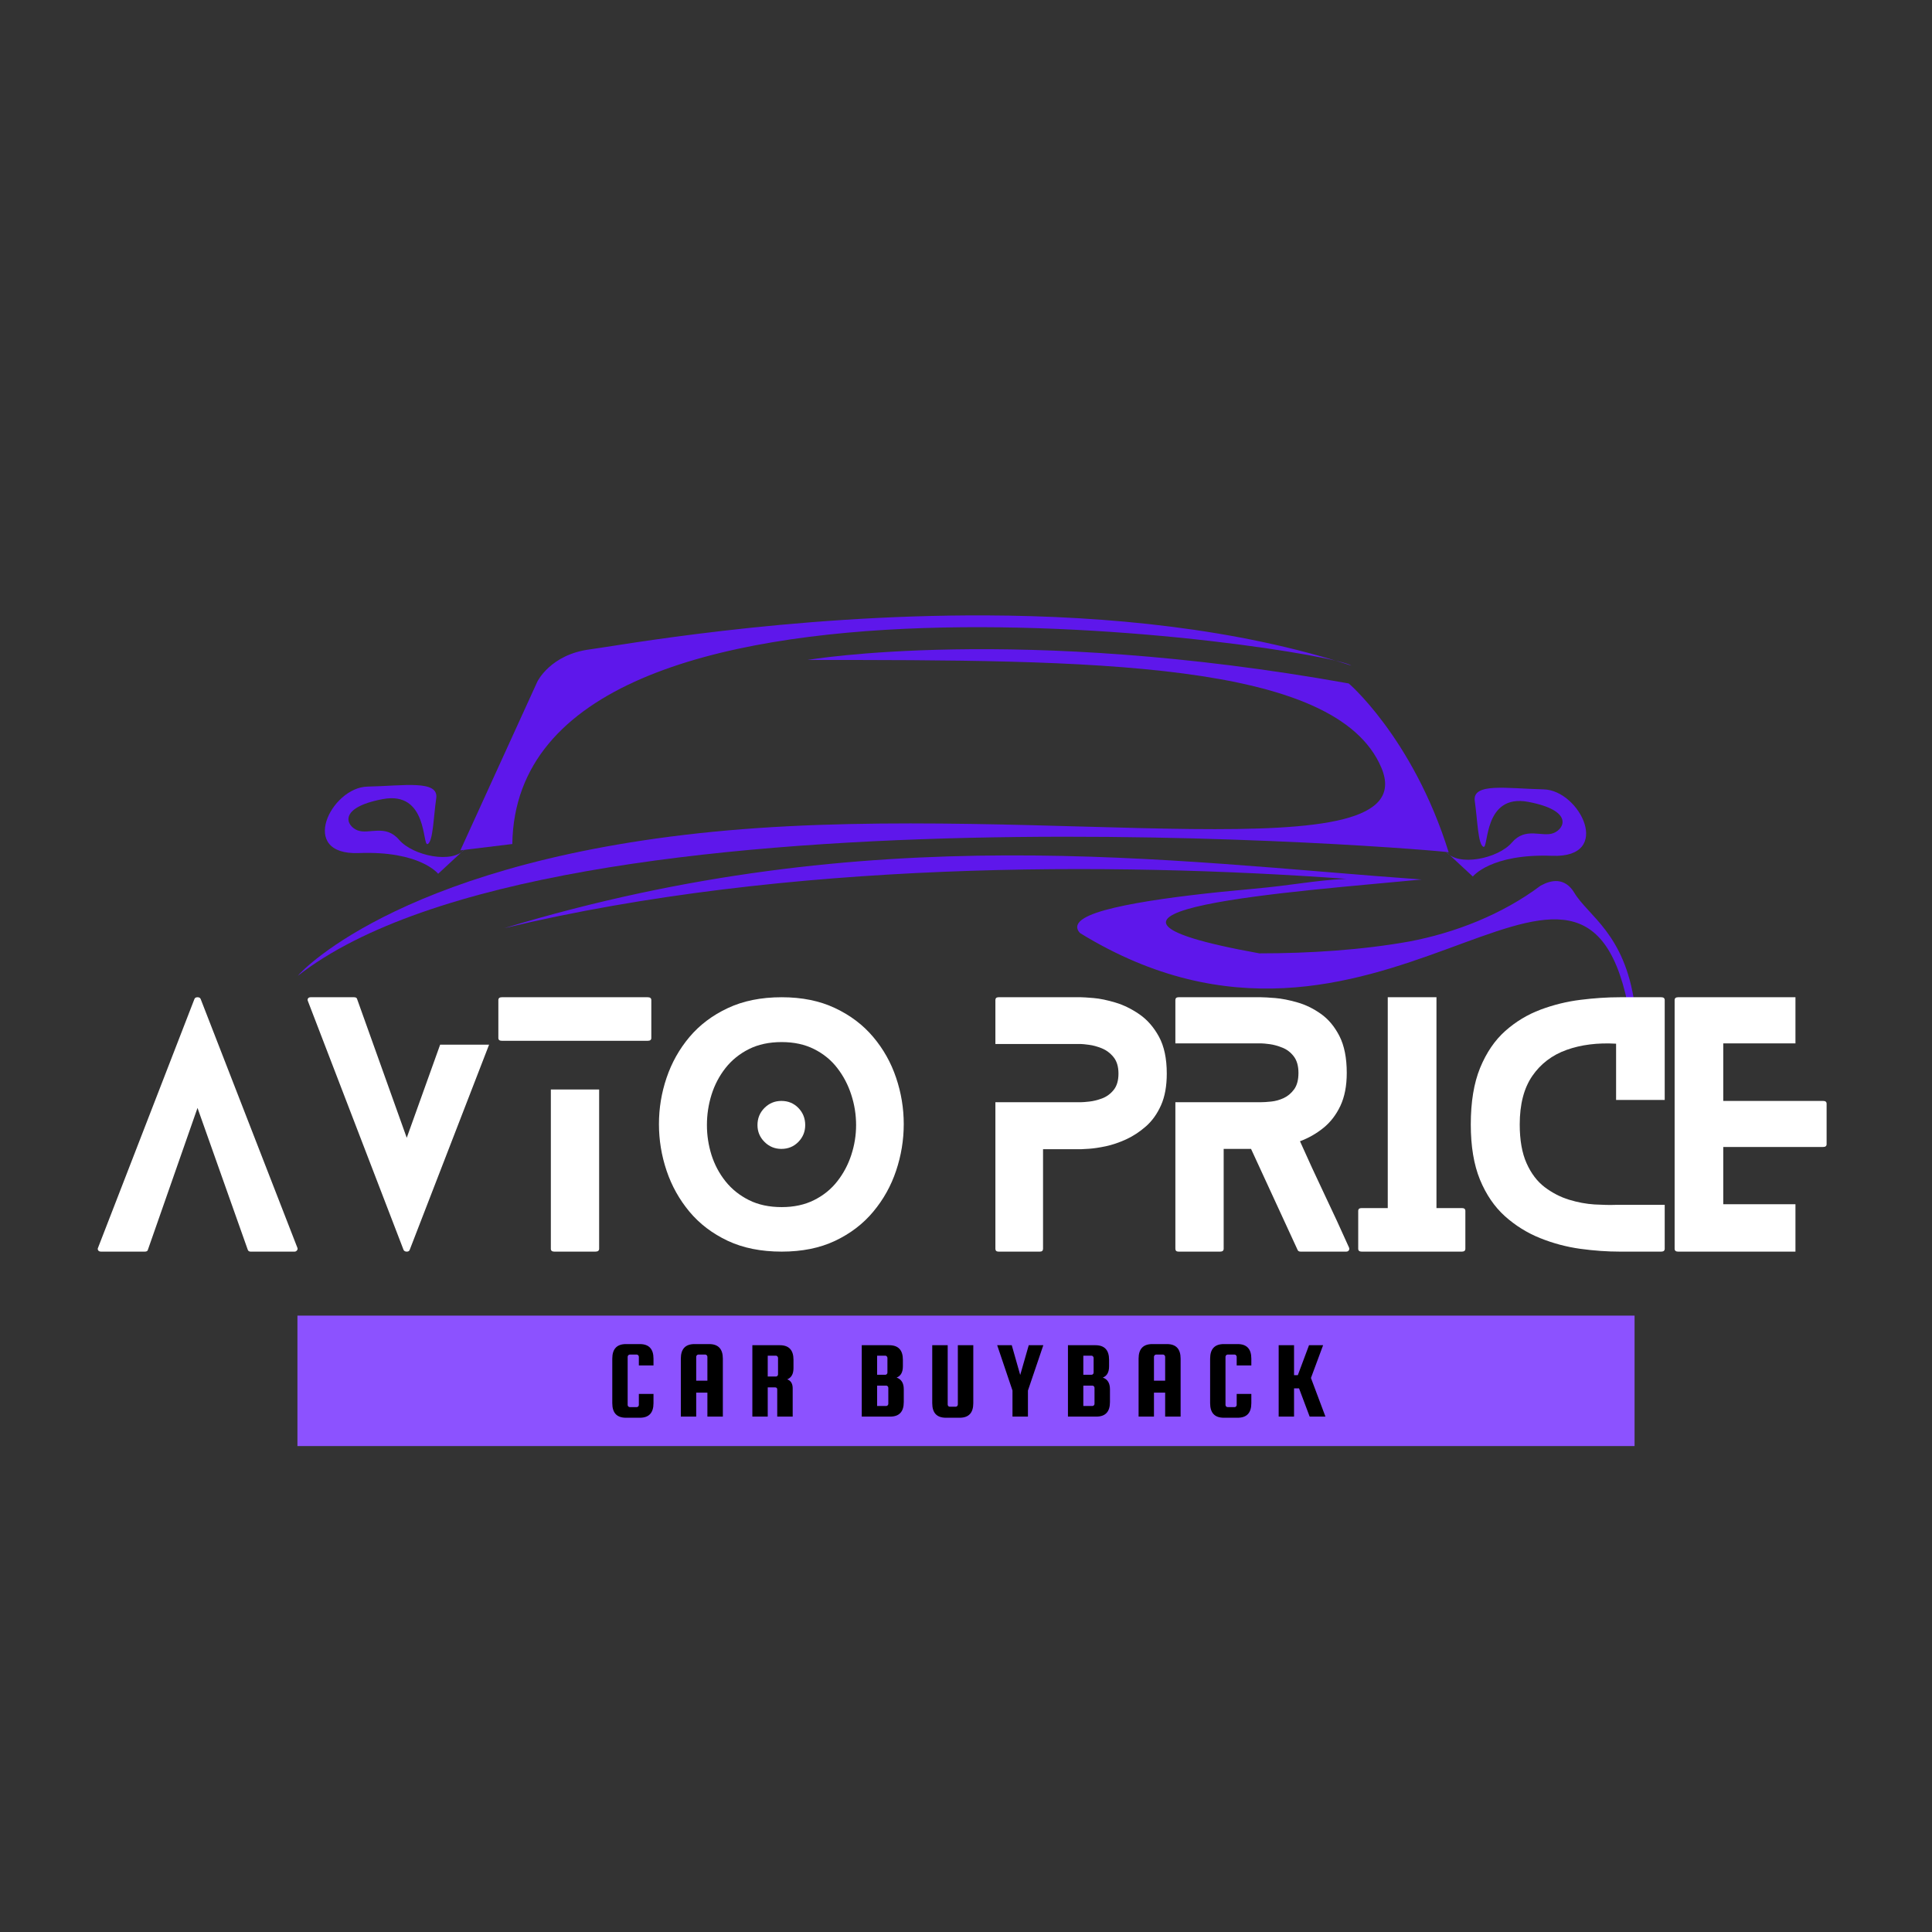
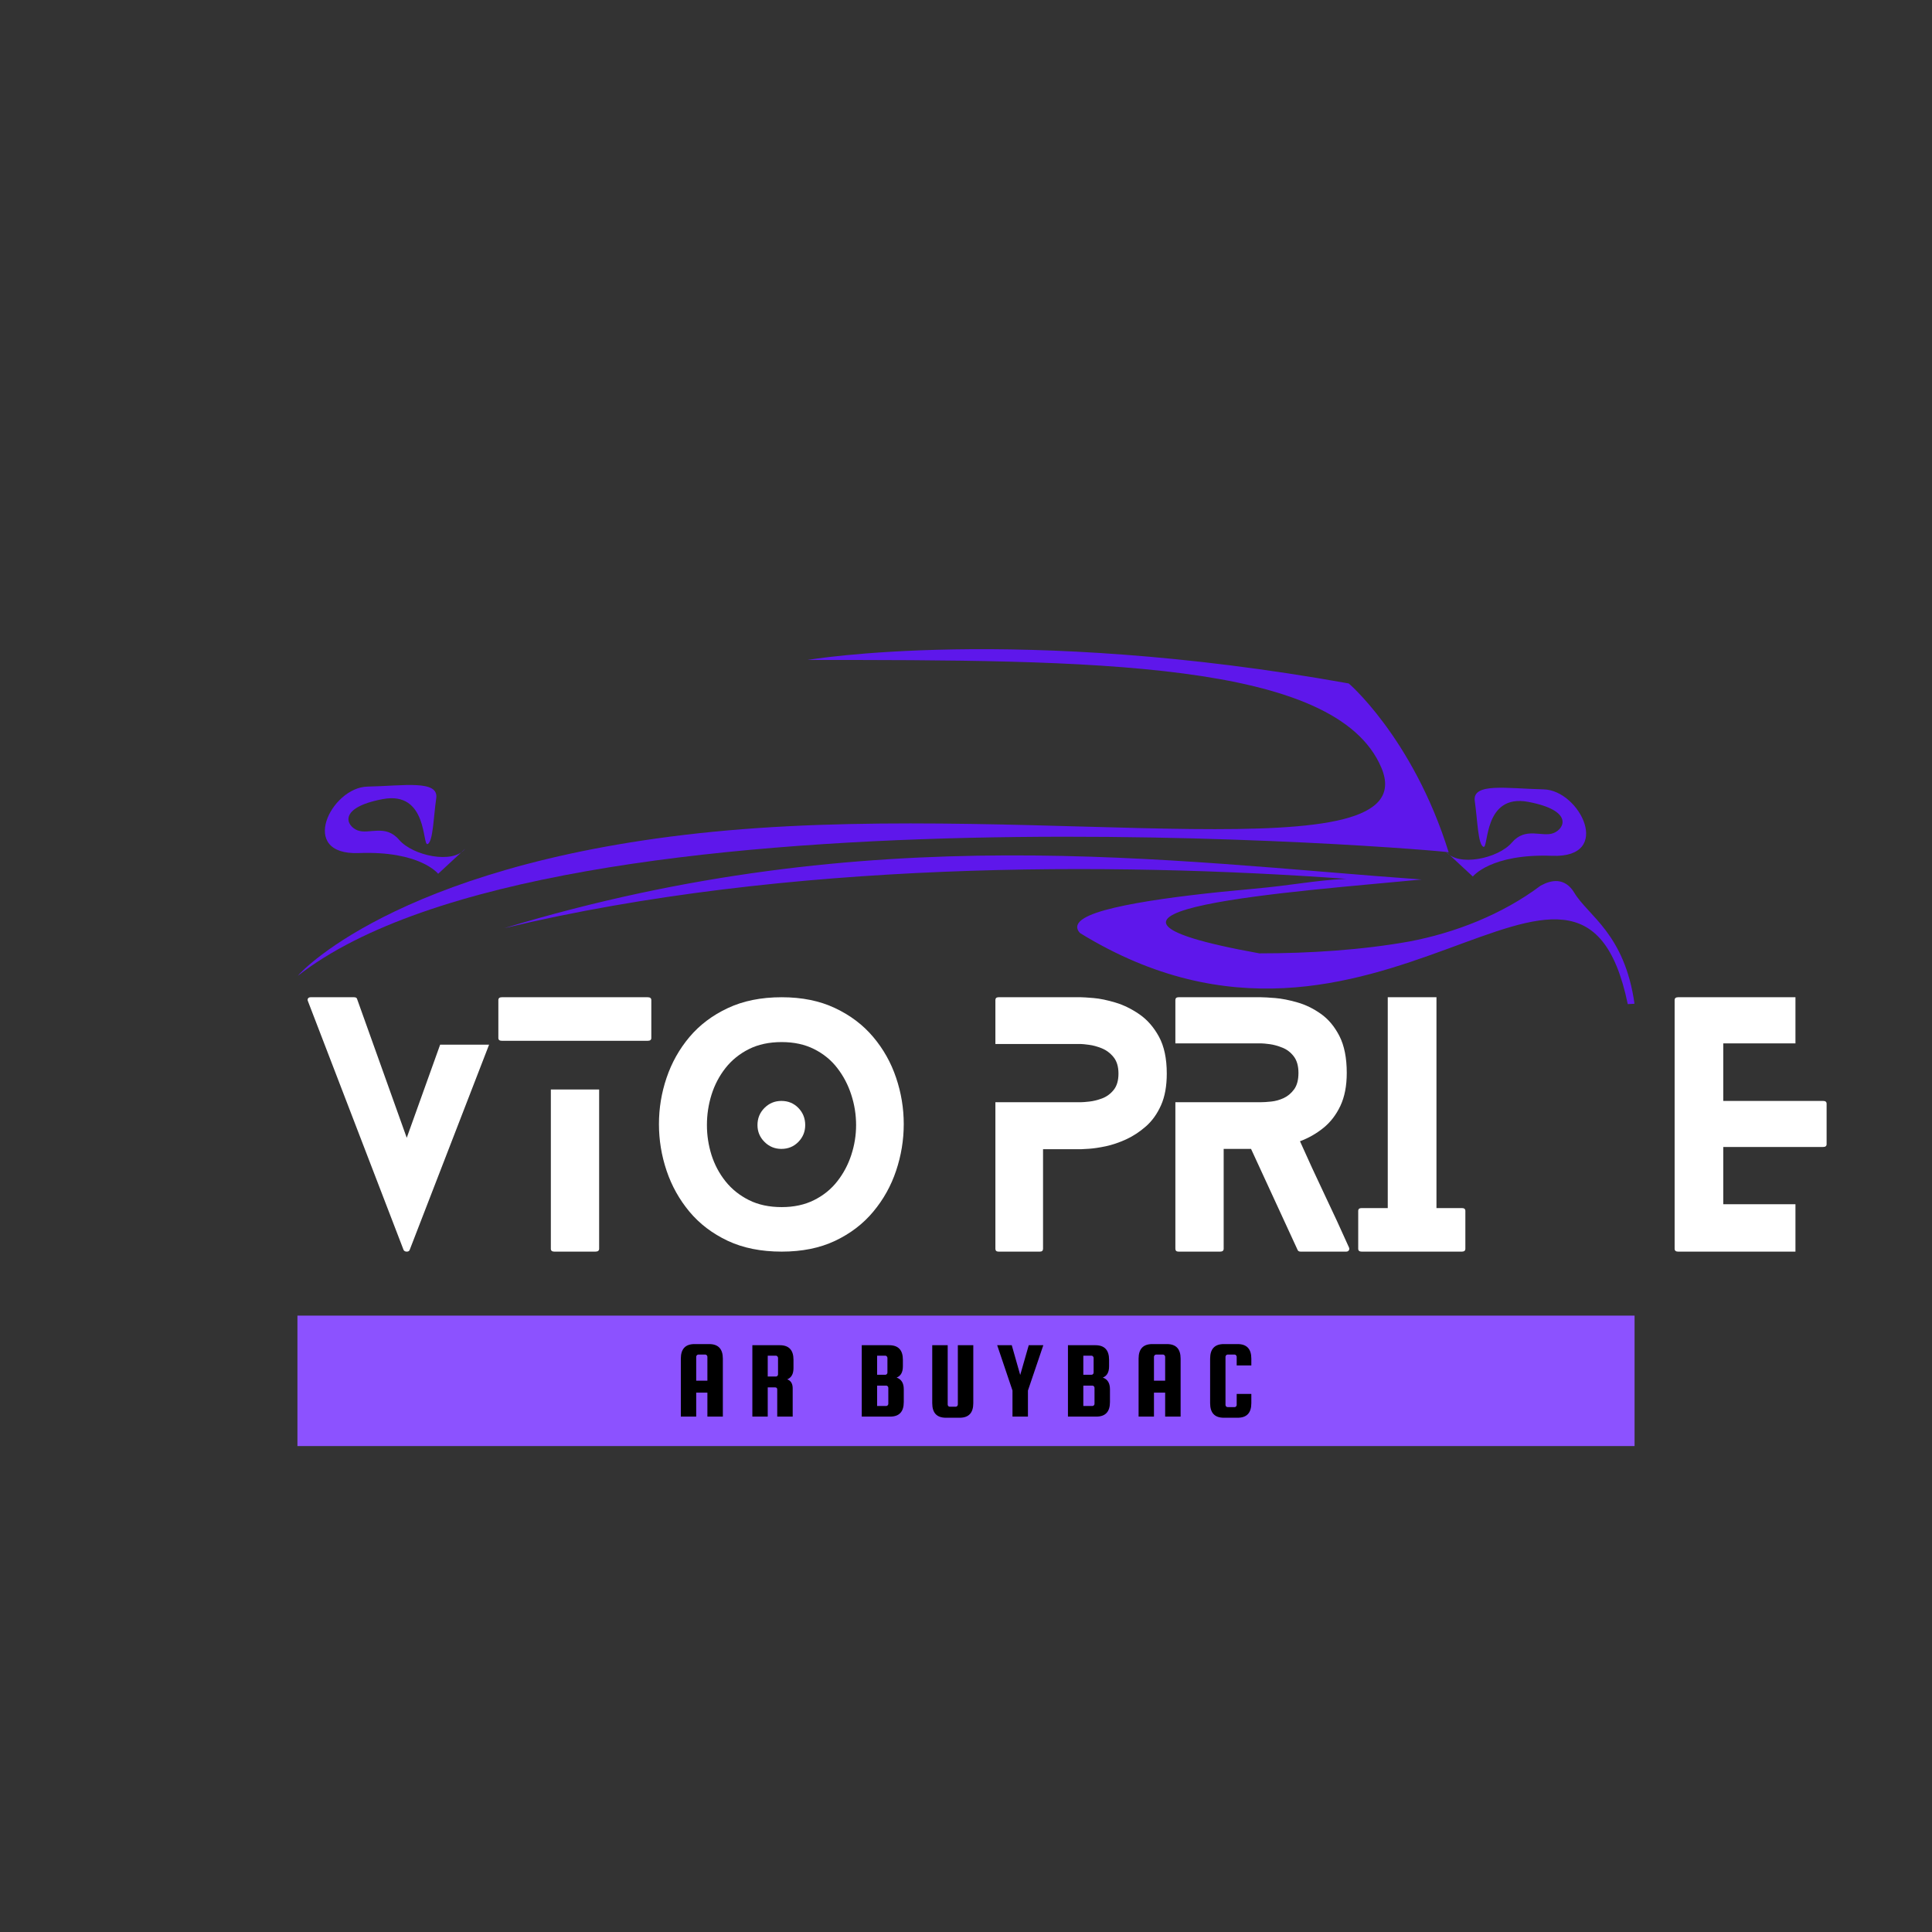
<svg xmlns="http://www.w3.org/2000/svg" width="500" zoomAndPan="magnify" viewBox="0 0 375 375" height="500" preserveAspectRatio="xMidYMid meet" version="1.0">
  <rect x="0" y="0" width="375" height="375" fill="#333333" stroke="none" />
  <defs>
    <g />
    <clipPath id="ce418e2712">
      <path d="M 57.734 126 L 282 126 L 282 190 L 57.734 190 Z M 57.734 126 " clip-rule="nonzero" />
    </clipPath>
    <clipPath id="d41f0473d5">
      <path d="M 97 166 L 317.234 166 L 317.234 195 L 97 195 Z M 97 166 " clip-rule="nonzero" />
    </clipPath>
    <clipPath id="fccc1e2227">
      <path d="M 57.734 255.359 L 317.266 255.359 L 317.266 280.68 L 57.734 280.68 Z M 57.734 255.359 " clip-rule="nonzero" />
    </clipPath>
  </defs>
-   <path fill="#5e17eb" d="M 191.57 119.449 C 152.742 119.266 119.348 125.43 114.531 126.039 C 106.824 127.016 104.293 132.316 104.293 132.316 L 89.363 165.047 C 92 164.727 95.402 164.316 99.438 163.824 C 100.348 101.711 257.07 125.699 262.32 129.199 C 240.117 121.949 214.863 119.555 191.57 119.449 Z M 191.57 119.449 " fill-opacity="1" fill-rule="nonzero" />
  <g clip-path="url(#ce418e2712)">
    <path fill="#5e17eb" d="M 156.75 128.098 C 156.75 128.098 197.418 121.117 261.758 132.652 C 261.152 132.043 274.203 142.969 281.184 165.426 C 280.879 165.125 107.887 150.254 57.812 189.406 C 58.723 188.191 79.359 166.641 141.273 161.18 C 203.184 155.715 276.934 169.98 268.133 149.039 C 259.332 128.098 211.379 128.098 156.75 128.098 Z M 156.75 128.098 " fill-opacity="1" fill-rule="nonzero" />
  </g>
  <path fill="#5e17eb" d="M 90.285 164.746 L 85.047 169.602 C 85.047 169.602 81.559 165.125 69.648 165.578 C 57.734 166.035 64.258 152.832 71.316 152.68 C 78.371 152.531 85.203 151.316 84.672 154.957 C 84.137 158.602 84.062 163.379 83 163.836 C 81.938 164.289 83.074 153.441 74.273 155.109 C 65.473 156.777 67.219 160.344 69.418 161.18 C 71.621 162.012 74.809 159.891 77.461 163 C 80.117 166.109 87.934 167.781 90.285 164.746 Z M 90.285 164.746 " fill-opacity="1" fill-rule="nonzero" />
  <path fill="#5e17eb" d="M 280.641 165.281 L 285.875 170.137 C 285.875 170.137 289.367 165.66 301.277 166.113 C 313.191 166.57 306.664 153.367 299.609 153.215 C 292.551 153.062 285.723 151.848 286.254 155.492 C 286.785 159.133 286.863 163.914 287.926 164.367 C 288.988 164.824 287.848 153.973 296.648 155.645 C 305.453 157.312 303.707 160.879 301.504 161.715 C 299.305 162.547 296.117 160.426 293.461 163.535 C 290.809 166.645 282.992 168.312 280.641 165.281 Z M 280.641 165.281 " fill-opacity="1" fill-rule="nonzero" />
  <g clip-path="url(#d41f0473d5)">
    <path fill="#5e17eb" d="M 195.227 166.035 C 165.742 166.133 133.496 169.367 97.91 180.148 L 97.969 180.137 C 152.695 167.031 215.941 167.301 261.352 170.586 C 261.199 170.594 261.129 170.594 260.977 170.602 C 254.891 170.91 251.203 171.809 243.105 172.531 C 235.008 173.254 226.867 174.176 220.605 175.305 C 217.473 175.871 214.812 176.484 212.84 177.156 C 211.855 177.496 211.043 177.848 210.422 178.23 C 209.797 178.609 209.34 179.02 209.152 179.555 C 208.961 180.105 209.207 180.695 209.664 181.125 C 267.227 216.469 306.48 149.434 315.949 194.902 C 316.391 194.871 316.832 194.84 317.258 194.832 C 315.32 181.188 308.293 177.828 305.539 173.234 C 304.68 171.805 303.543 171.137 302.375 171.027 C 301.211 170.926 300.059 171.344 299.035 171.906 C 291.504 177.551 282.332 181.078 273.559 182.742 C 264.422 184.387 254.09 185.055 244.438 185.047 C 198.02 176.684 252.66 172.969 275.949 170.711 C 251.422 168.965 224.707 165.934 195.227 166.035 Z M 195.227 166.035 " fill-opacity="1" fill-rule="nonzero" />
  </g>
  <g clip-path="url(#fccc1e2227)">
    <path fill="#8c52ff" d="M 57.734 255.359 L 317.301 255.359 L 317.301 280.68 L 57.734 280.68 Z M 57.734 255.359 " fill-opacity="1" fill-rule="nonzero" />
  </g>
  <g fill="#ffffff" fill-opacity="1">
    <g transform="translate(18.961, 242.939)">
      <g>
-         <path d="M 38.766 -0.734 C 38.836 -0.578 38.812 -0.414 38.688 -0.25 C 38.57 -0.082 38.41 0 38.203 0 L 29.688 0 C 29.395 0 29.207 -0.125 29.125 -0.375 L 19.375 -27.891 L 9.75 -0.375 C 9.707 -0.125 9.504 0 9.141 0 L 0.672 0 C 0.391 0 0.195 -0.082 0.094 -0.25 C -0.008 -0.414 -0.02 -0.578 0.062 -0.734 L 18.766 -49 C 18.848 -49.25 19.051 -49.375 19.375 -49.375 C 19.707 -49.375 19.914 -49.25 20 -49 Z M 38.766 -0.734 " />
-       </g>
+         </g>
    </g>
  </g>
  <g fill="#ffffff" fill-opacity="1">
    <g transform="translate(59.698, 242.939)">
      <g>
        <path d="M 25.734 -40.172 L 35.234 -40.172 L 19.812 -0.312 C 19.727 -0.102 19.539 0 19.25 0 C 18.969 0 18.766 -0.102 18.641 -0.312 L 0.062 -48.641 C -0.02 -48.836 -0.008 -49.008 0.094 -49.156 C 0.195 -49.301 0.367 -49.375 0.609 -49.375 L 9.016 -49.375 C 9.379 -49.375 9.582 -49.25 9.625 -49 L 19.25 -22.094 Z M 25.734 -40.172 " />
      </g>
    </g>
  </g>
  <g fill="#ffffff" fill-opacity="1">
    <g transform="translate(96.731, 242.939)">
      <g>
        <path d="M 10.188 -31.469 L 19.562 -31.469 L 19.562 -0.562 C 19.562 -0.188 19.316 0 18.828 0 L 10.859 0 C 10.41 0 10.188 -0.188 10.188 -0.562 Z M 0.672 -40.922 C 0.223 -40.922 0 -41.102 0 -41.469 L 0 -48.812 C 0 -49.188 0.223 -49.375 0.672 -49.375 L 29 -49.375 C 29.457 -49.375 29.688 -49.188 29.688 -48.812 L 29.688 -41.469 C 29.688 -41.102 29.457 -40.922 29 -40.922 Z M 0.672 -40.922 " />
      </g>
    </g>
  </g>
  <g fill="#ffffff" fill-opacity="1">
    <g transform="translate(127.901, 242.939)">
      <g>
        <path d="M 28.391 -24.562 C 28.391 -23.289 27.945 -22.203 27.062 -21.297 C 26.176 -20.391 25.078 -19.938 23.766 -19.938 C 22.484 -19.938 21.391 -20.391 20.484 -21.297 C 19.578 -22.203 19.125 -23.289 19.125 -24.562 C 19.125 -25.875 19.578 -26.984 20.484 -27.891 C 21.391 -28.797 22.484 -29.25 23.766 -29.25 C 25.078 -29.25 26.176 -28.797 27.062 -27.891 C 27.945 -26.984 28.391 -25.875 28.391 -24.562 Z M 47.516 -24.75 C 47.516 -21.664 47.02 -18.648 46.031 -15.703 C 45.051 -12.766 43.57 -10.113 41.594 -7.75 C 39.625 -5.383 37.156 -3.5 34.188 -2.094 C 31.227 -0.695 27.773 0 23.828 0 C 19.836 0 16.348 -0.695 13.359 -2.094 C 10.379 -3.5 7.898 -5.383 5.922 -7.75 C 3.953 -10.113 2.473 -12.766 1.484 -15.703 C 0.492 -18.648 0 -21.664 0 -24.75 C 0 -27.832 0.492 -30.832 1.484 -33.75 C 2.473 -36.676 3.953 -39.312 5.922 -41.656 C 7.898 -44 10.379 -45.867 13.359 -47.266 C 16.348 -48.672 19.836 -49.375 23.828 -49.375 C 27.773 -49.375 31.227 -48.672 34.188 -47.266 C 37.156 -45.867 39.625 -44 41.594 -41.656 C 43.57 -39.312 45.051 -36.676 46.031 -33.75 C 47.02 -30.832 47.516 -27.832 47.516 -24.75 Z M 38.266 -24.562 C 38.266 -26.582 37.953 -28.547 37.328 -30.453 C 36.711 -32.367 35.805 -34.098 34.609 -35.641 C 33.422 -37.18 31.922 -38.406 30.109 -39.312 C 28.305 -40.219 26.211 -40.672 23.828 -40.672 C 21.398 -40.672 19.281 -40.219 17.469 -39.312 C 15.656 -38.406 14.141 -37.18 12.922 -35.641 C 11.711 -34.098 10.805 -32.367 10.203 -30.453 C 9.609 -28.547 9.312 -26.582 9.312 -24.562 C 9.312 -22.582 9.609 -20.645 10.203 -18.75 C 10.805 -16.863 11.711 -15.16 12.922 -13.641 C 14.141 -12.117 15.656 -10.906 17.469 -10 C 19.281 -9.094 21.398 -8.641 23.828 -8.641 C 26.211 -8.641 28.305 -9.094 30.109 -10 C 31.922 -10.906 33.422 -12.117 34.609 -13.641 C 35.805 -15.16 36.711 -16.863 37.328 -18.75 C 37.953 -20.645 38.266 -22.582 38.266 -24.562 Z M 38.266 -24.562 " />
      </g>
    </g>
  </g>
  <g fill="#ffffff" fill-opacity="1">
    <g transform="translate(177.773, 242.939)">
      <g />
    </g>
  </g>
  <g fill="#ffffff" fill-opacity="1">
    <g transform="translate(193.204, 242.939)">
      <g>
        <path d="M 16.609 -49.375 C 17.016 -49.375 17.832 -49.32 19.062 -49.219 C 20.301 -49.113 21.711 -48.82 23.297 -48.344 C 24.879 -47.875 26.43 -47.113 27.953 -46.062 C 29.473 -45.02 30.738 -43.57 31.75 -41.719 C 32.758 -39.863 33.266 -37.477 33.266 -34.562 C 33.266 -32.133 32.895 -30.086 32.156 -28.422 C 31.414 -26.754 30.438 -25.383 29.219 -24.312 C 28.008 -23.25 26.723 -22.406 25.359 -21.781 C 24.004 -21.164 22.695 -20.723 21.438 -20.453 C 20.188 -20.191 19.117 -20.031 18.234 -19.969 C 17.348 -19.906 16.805 -19.875 16.609 -19.875 L 9.25 -19.875 L 9.25 -0.562 C 9.25 -0.188 9.047 0 8.641 0 L 0.609 0 C 0.203 0 0 -0.188 0 -0.562 L 0 -29 L 16.609 -29 C 16.93 -29 17.473 -29.039 18.234 -29.125 C 18.992 -29.207 19.816 -29.41 20.703 -29.734 C 21.586 -30.066 22.336 -30.613 22.953 -31.375 C 23.578 -32.145 23.891 -33.207 23.891 -34.562 C 23.891 -35.914 23.566 -36.984 22.922 -37.766 C 22.285 -38.547 21.523 -39.113 20.641 -39.469 C 19.754 -39.82 18.93 -40.047 18.172 -40.141 C 17.41 -40.242 16.891 -40.297 16.609 -40.297 L 0 -40.297 L 0 -48.812 C 0 -49.188 0.203 -49.375 0.609 -49.375 Z M 16.609 -49.375 " />
      </g>
    </g>
  </g>
  <g fill="#ffffff" fill-opacity="1">
    <g transform="translate(228.139, 242.939)">
      <g>
        <path d="M 33.703 -0.797 C 33.785 -0.598 33.773 -0.414 33.672 -0.25 C 33.566 -0.082 33.391 0 33.141 0 L 24.312 0 C 23.988 0 23.785 -0.125 23.703 -0.375 L 14.688 -19.938 L 9.375 -19.938 L 9.375 -0.562 C 9.375 -0.188 9.148 0 8.703 0 L 0.609 0 C 0.203 0 0 -0.188 0 -0.562 L 0 -29 L 16.609 -29 C 17.098 -29 17.754 -29.039 18.578 -29.125 C 19.398 -29.207 20.211 -29.43 21.016 -29.797 C 21.816 -30.172 22.492 -30.738 23.047 -31.5 C 23.609 -32.27 23.891 -33.332 23.891 -34.688 C 23.891 -36.039 23.586 -37.109 22.984 -37.891 C 22.391 -38.672 21.66 -39.234 20.797 -39.578 C 19.93 -39.93 19.109 -40.16 18.328 -40.266 C 17.547 -40.367 16.973 -40.422 16.609 -40.422 L 0 -40.422 L 0 -48.812 C 0 -49.188 0.203 -49.375 0.609 -49.375 L 16.609 -49.375 C 17.18 -49.375 18.102 -49.32 19.375 -49.219 C 20.656 -49.113 22.086 -48.832 23.672 -48.375 C 25.254 -47.926 26.773 -47.188 28.234 -46.156 C 29.691 -45.133 30.895 -43.695 31.844 -41.844 C 32.789 -39.988 33.266 -37.602 33.266 -34.688 C 33.266 -32.176 32.852 -30.047 32.031 -28.297 C 31.207 -26.547 30.102 -25.113 28.719 -24 C 27.344 -22.895 25.832 -22.035 24.188 -21.422 C 25.75 -17.922 27.344 -14.461 28.969 -11.047 C 30.602 -7.629 32.18 -4.211 33.703 -0.797 Z M 33.703 -0.797 " />
      </g>
    </g>
  </g>
  <g fill="#ffffff" fill-opacity="1">
    <g transform="translate(263.629, 242.939)">
      <g>
        <path d="M 20.125 -8.453 C 20.57 -8.453 20.797 -8.27 20.797 -7.906 L 20.797 -0.562 C 20.797 -0.188 20.57 0 20.125 0 L 0.672 0 C 0.223 0 0 -0.188 0 -0.562 L 0 -7.906 C 0 -8.27 0.223 -8.453 0.672 -8.453 L 5.734 -8.453 L 5.734 -49.375 L 15.188 -49.375 L 15.188 -8.453 Z M 20.125 -8.453 " />
      </g>
    </g>
  </g>
  <g fill="#ffffff" fill-opacity="1">
    <g transform="translate(285.479, 242.939)">
      <g>
-         <path d="M 28.203 -9.078 L 37.641 -9.078 L 37.641 -0.562 C 37.641 -0.188 37.414 0 36.969 0 L 28.953 0 C 26.484 0 23.91 -0.18 21.234 -0.547 C 18.555 -0.922 15.961 -1.613 13.453 -2.625 C 10.941 -3.633 8.664 -5.051 6.625 -6.875 C 4.594 -8.707 2.977 -11.07 1.781 -13.969 C 0.594 -16.875 0 -20.445 0 -24.688 C 0 -29.051 0.602 -32.711 1.812 -35.672 C 3.031 -38.629 4.656 -41.016 6.688 -42.828 C 8.727 -44.641 11.016 -46.02 13.547 -46.969 C 16.078 -47.914 18.664 -48.551 21.312 -48.875 C 23.969 -49.207 26.516 -49.375 28.953 -49.375 L 36.969 -49.375 C 37.414 -49.375 37.641 -49.188 37.641 -48.812 L 37.641 -29.438 L 28.203 -29.438 L 28.203 -40.359 C 24.617 -40.566 21.414 -40.164 18.594 -39.156 C 15.781 -38.145 13.562 -36.457 11.938 -34.094 C 10.312 -31.727 9.5 -28.594 9.5 -24.688 C 9.5 -21.645 9.941 -19.133 10.828 -17.156 C 11.711 -15.176 12.883 -13.629 14.344 -12.516 C 15.812 -11.41 17.383 -10.598 19.062 -10.078 C 20.75 -9.566 22.395 -9.258 24 -9.156 C 25.613 -9.062 27.016 -9.035 28.203 -9.078 Z M 28.203 -9.078 " />
-       </g>
+         </g>
    </g>
  </g>
  <g fill="#ffffff" fill-opacity="1">
    <g transform="translate(325.044, 242.939)">
      <g>
        <path d="M 23.453 -9.203 L 23.453 0 L 0.672 0 C 0.223 0 0 -0.188 0 -0.562 L 0 -48.812 C 0 -49.188 0.223 -49.375 0.672 -49.375 L 23.453 -49.375 L 23.453 -40.422 L 9.438 -40.422 L 9.438 -29.25 L 28.828 -29.25 C 29.273 -29.25 29.5 -29.066 29.5 -28.703 L 29.5 -20.859 C 29.5 -20.492 29.273 -20.312 28.828 -20.312 L 9.438 -20.312 L 9.438 -9.203 Z M 23.453 -9.203 " />
      </g>
    </g>
  </g>
  <g fill="#000000" fill-opacity="1">
    <g transform="translate(117.766, 274.964)">
      <g>
-         <path d="M 6.234 -2.266 L 6.234 -4.406 L 9.078 -4.406 L 9.078 -2.609 C 9.078 -0.723 8.191 0.219 6.422 0.219 L 3.734 0.219 C 1.961 0.219 1.078 -0.723 1.078 -2.609 L 1.078 -11.25 C 1.078 -13.133 1.961 -14.078 3.734 -14.078 L 6.422 -14.078 C 8.191 -14.078 9.078 -13.133 9.078 -11.25 L 9.078 -9.938 L 6.234 -9.938 L 6.234 -11.609 C 6.234 -11.723 6.191 -11.82 6.109 -11.906 C 6.035 -12 5.941 -12.047 5.828 -12.047 L 4.484 -12.047 C 4.367 -12.047 4.27 -12 4.188 -11.906 C 4.102 -11.82 4.062 -11.723 4.062 -11.609 L 4.062 -2.266 C 4.062 -2.148 4.102 -2.051 4.188 -1.969 C 4.27 -1.883 4.367 -1.844 4.484 -1.844 L 5.828 -1.844 C 5.941 -1.844 6.035 -1.883 6.109 -1.969 C 6.191 -2.051 6.234 -2.148 6.234 -2.266 Z M 6.234 -2.266 " />
-       </g>
+         </g>
    </g>
  </g>
  <g fill="#000000" fill-opacity="1">
    <g transform="translate(131.071, 274.964)">
      <g>
        <path d="M 6.578 -14.078 C 8.348 -14.078 9.234 -13.133 9.234 -11.25 L 9.234 0 L 6.234 0 L 6.234 -4.656 L 4.062 -4.656 L 4.062 0 L 1.078 0 L 1.078 -11.25 C 1.078 -13.133 1.961 -14.078 3.734 -14.078 Z M 4.062 -6.969 L 6.234 -6.969 L 6.234 -11.609 C 6.234 -11.723 6.191 -11.82 6.109 -11.906 C 6.035 -12 5.941 -12.047 5.828 -12.047 L 4.484 -12.047 C 4.367 -12.047 4.27 -12 4.188 -11.906 C 4.102 -11.82 4.062 -11.723 4.062 -11.609 Z M 4.062 -6.969 " />
      </g>
    </g>
  </g>
  <g fill="#000000" fill-opacity="1">
    <g transform="translate(144.954, 274.964)">
      <g>
        <path d="M 4.062 -5.672 L 4.062 0 L 1.078 0 L 1.078 -13.859 L 6.406 -13.859 C 8.176 -13.859 9.062 -12.914 9.062 -11.031 L 9.062 -9.422 C 9.062 -8.285 8.656 -7.555 7.844 -7.234 C 8.551 -6.984 8.906 -6.398 8.906 -5.484 L 8.906 0 L 5.906 0 L 5.906 -5.25 C 5.906 -5.531 5.77 -5.672 5.5 -5.672 Z M 4.062 -11.828 L 4.062 -7.781 L 5.656 -7.781 C 5.77 -7.781 5.863 -7.82 5.938 -7.906 C 6.02 -7.988 6.062 -8.086 6.062 -8.203 L 6.062 -11.391 C 6.062 -11.504 6.02 -11.602 5.938 -11.688 C 5.863 -11.781 5.77 -11.828 5.656 -11.828 Z M 4.062 -11.828 " />
      </g>
    </g>
  </g>
  <g fill="#000000" fill-opacity="1">
    <g transform="translate(158.367, 274.964)">
      <g />
    </g>
  </g>
  <g fill="#000000" fill-opacity="1">
    <g transform="translate(166.188, 274.964)">
      <g>
        <path d="M 7.844 -7.578 C 8.77 -7.254 9.234 -6.5 9.234 -5.312 L 9.234 -2.828 C 9.234 -0.941 8.348 0 6.578 0 L 1.078 0 L 1.078 -13.859 L 6.406 -13.859 C 8.176 -13.859 9.062 -12.914 9.062 -11.031 L 9.062 -9.766 C 9.062 -8.617 8.656 -7.891 7.844 -7.578 Z M 5.656 -11.828 L 4.062 -11.828 L 4.062 -8.125 L 5.656 -8.125 C 5.77 -8.125 5.863 -8.164 5.938 -8.25 C 6.02 -8.332 6.062 -8.43 6.062 -8.547 L 6.062 -11.391 C 6.062 -11.504 6.02 -11.602 5.938 -11.688 C 5.863 -11.781 5.77 -11.828 5.656 -11.828 Z M 6.234 -2.484 L 6.234 -5.594 C 6.234 -5.707 6.191 -5.805 6.109 -5.891 C 6.035 -5.973 5.941 -6.016 5.828 -6.016 L 4.062 -6.016 L 4.062 -2.062 L 5.828 -2.062 C 5.941 -2.062 6.035 -2.102 6.109 -2.188 C 6.191 -2.27 6.234 -2.367 6.234 -2.484 Z M 6.234 -2.484 " />
      </g>
    </g>
  </g>
  <g fill="#000000" fill-opacity="1">
    <g transform="translate(179.9, 274.964)">
      <g>
        <path d="M 6.016 -13.859 L 9.016 -13.859 L 9.016 -2.609 C 9.016 -0.723 8.129 0.219 6.359 0.219 L 3.703 0.219 C 1.93 0.219 1.047 -0.723 1.047 -2.609 L 1.047 -13.859 L 4.047 -13.859 L 4.047 -2.359 C 4.047 -2.242 4.082 -2.141 4.156 -2.047 C 4.238 -1.961 4.336 -1.922 4.453 -1.922 L 5.609 -1.922 C 5.723 -1.922 5.816 -1.961 5.891 -2.047 C 5.973 -2.141 6.016 -2.242 6.016 -2.359 Z M 6.016 -13.859 " />
      </g>
    </g>
  </g>
  <g fill="#000000" fill-opacity="1">
    <g transform="translate(193.398, 274.964)">
      <g>
        <path d="M 9.109 -13.859 L 6.125 -5.062 L 6.125 0 L 3.125 0 L 3.125 -5.062 L 0.156 -13.859 L 2.984 -13.859 L 4.625 -8.078 L 6.281 -13.859 Z M 9.109 -13.859 " />
      </g>
    </g>
  </g>
  <g fill="#000000" fill-opacity="1">
    <g transform="translate(206.21, 274.964)">
      <g>
        <path d="M 7.844 -7.578 C 8.77 -7.254 9.234 -6.5 9.234 -5.312 L 9.234 -2.828 C 9.234 -0.941 8.348 0 6.578 0 L 1.078 0 L 1.078 -13.859 L 6.406 -13.859 C 8.176 -13.859 9.062 -12.914 9.062 -11.031 L 9.062 -9.766 C 9.062 -8.617 8.656 -7.891 7.844 -7.578 Z M 5.656 -11.828 L 4.062 -11.828 L 4.062 -8.125 L 5.656 -8.125 C 5.77 -8.125 5.863 -8.164 5.938 -8.25 C 6.02 -8.332 6.062 -8.43 6.062 -8.547 L 6.062 -11.391 C 6.062 -11.504 6.02 -11.602 5.938 -11.688 C 5.863 -11.781 5.77 -11.828 5.656 -11.828 Z M 6.234 -2.484 L 6.234 -5.594 C 6.234 -5.707 6.191 -5.805 6.109 -5.891 C 6.035 -5.973 5.941 -6.016 5.828 -6.016 L 4.062 -6.016 L 4.062 -2.062 L 5.828 -2.062 C 5.941 -2.062 6.035 -2.102 6.109 -2.188 C 6.191 -2.27 6.234 -2.367 6.234 -2.484 Z M 6.234 -2.484 " />
      </g>
    </g>
  </g>
  <g fill="#000000" fill-opacity="1">
    <g transform="translate(219.922, 274.964)">
      <g>
        <path d="M 6.578 -14.078 C 8.348 -14.078 9.234 -13.133 9.234 -11.25 L 9.234 0 L 6.234 0 L 6.234 -4.656 L 4.062 -4.656 L 4.062 0 L 1.078 0 L 1.078 -11.25 C 1.078 -13.133 1.961 -14.078 3.734 -14.078 Z M 4.062 -6.969 L 6.234 -6.969 L 6.234 -11.609 C 6.234 -11.723 6.191 -11.82 6.109 -11.906 C 6.035 -12 5.941 -12.047 5.828 -12.047 L 4.484 -12.047 C 4.367 -12.047 4.27 -12 4.188 -11.906 C 4.102 -11.82 4.062 -11.723 4.062 -11.609 Z M 4.062 -6.969 " />
      </g>
    </g>
  </g>
  <g fill="#000000" fill-opacity="1">
    <g transform="translate(233.806, 274.964)">
      <g>
        <path d="M 6.234 -2.266 L 6.234 -4.406 L 9.078 -4.406 L 9.078 -2.609 C 9.078 -0.723 8.191 0.219 6.422 0.219 L 3.734 0.219 C 1.961 0.219 1.078 -0.723 1.078 -2.609 L 1.078 -11.25 C 1.078 -13.133 1.961 -14.078 3.734 -14.078 L 6.422 -14.078 C 8.191 -14.078 9.078 -13.133 9.078 -11.25 L 9.078 -9.938 L 6.234 -9.938 L 6.234 -11.609 C 6.234 -11.723 6.191 -11.82 6.109 -11.906 C 6.035 -12 5.941 -12.047 5.828 -12.047 L 4.484 -12.047 C 4.367 -12.047 4.27 -12 4.188 -11.906 C 4.102 -11.82 4.062 -11.723 4.062 -11.609 L 4.062 -2.266 C 4.062 -2.148 4.102 -2.051 4.188 -1.969 C 4.27 -1.883 4.367 -1.844 4.484 -1.844 L 5.828 -1.844 C 5.941 -1.844 6.035 -1.883 6.109 -1.969 C 6.191 -2.051 6.234 -2.148 6.234 -2.266 Z M 6.234 -2.266 " />
      </g>
    </g>
  </g>
  <g fill="#000000" fill-opacity="1">
    <g transform="translate(247.111, 274.964)">
      <g>
-         <path d="M 9.703 -13.859 L 7.344 -7.5 L 10.156 0 L 7.094 0 L 5.031 -5.484 L 4.062 -5.484 L 4.062 0 L 1.078 0 L 1.078 -13.859 L 4.062 -13.859 L 4.062 -8.047 L 4.797 -8.047 L 6.969 -13.859 Z M 9.703 -13.859 " />
-       </g>
+         </g>
    </g>
  </g>
</svg>